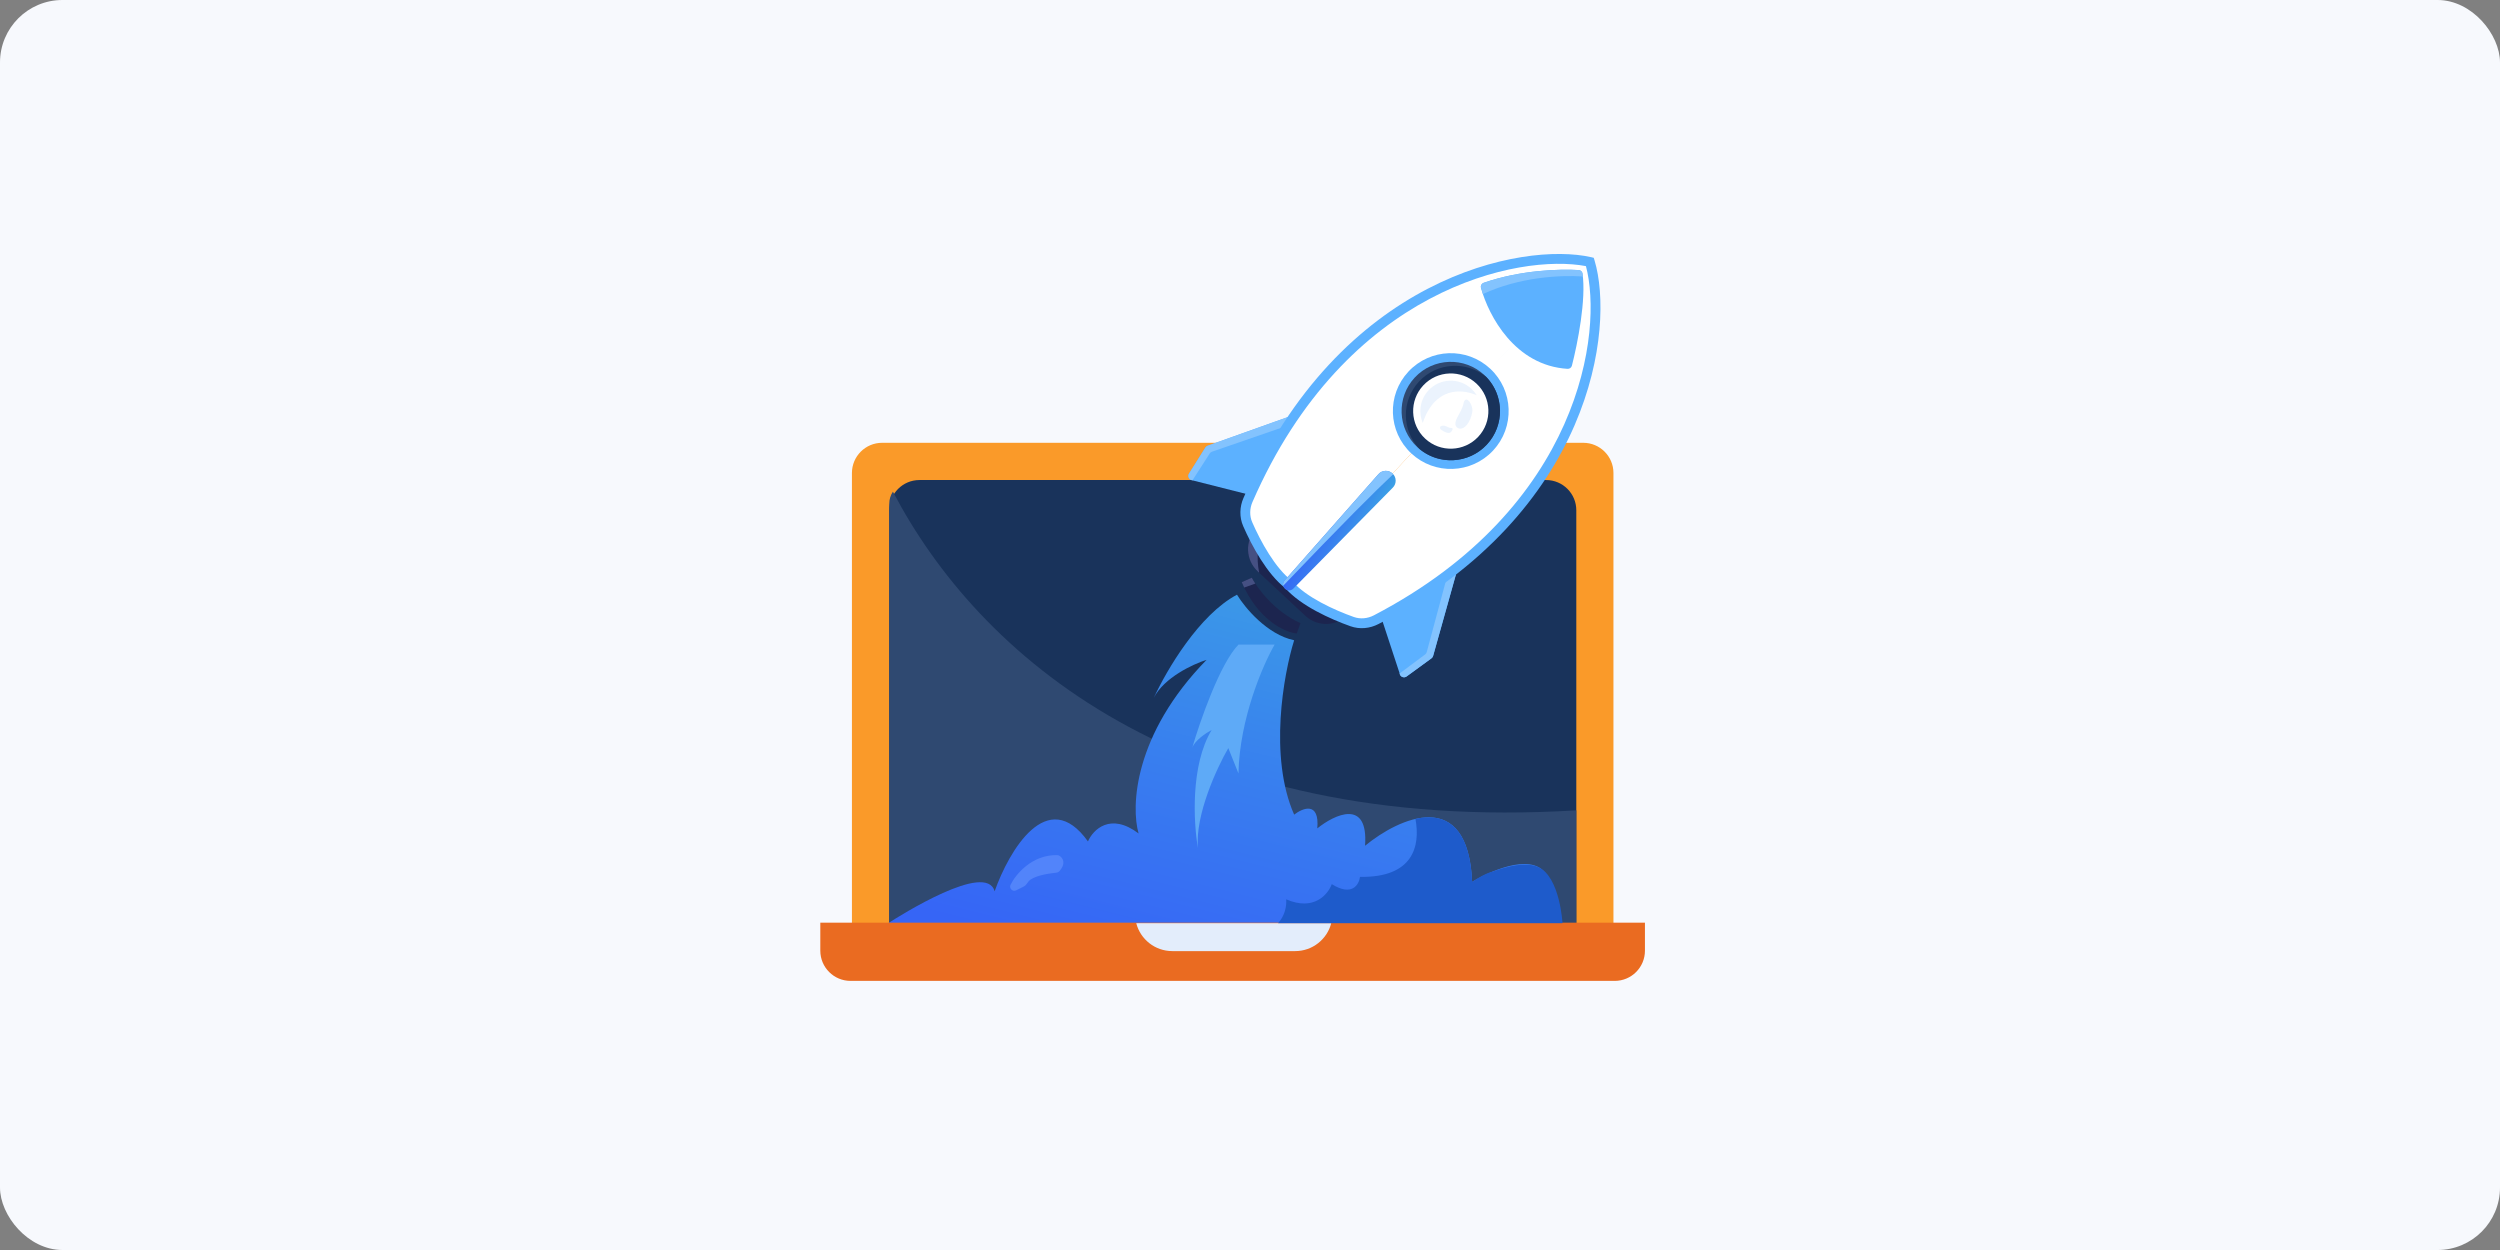
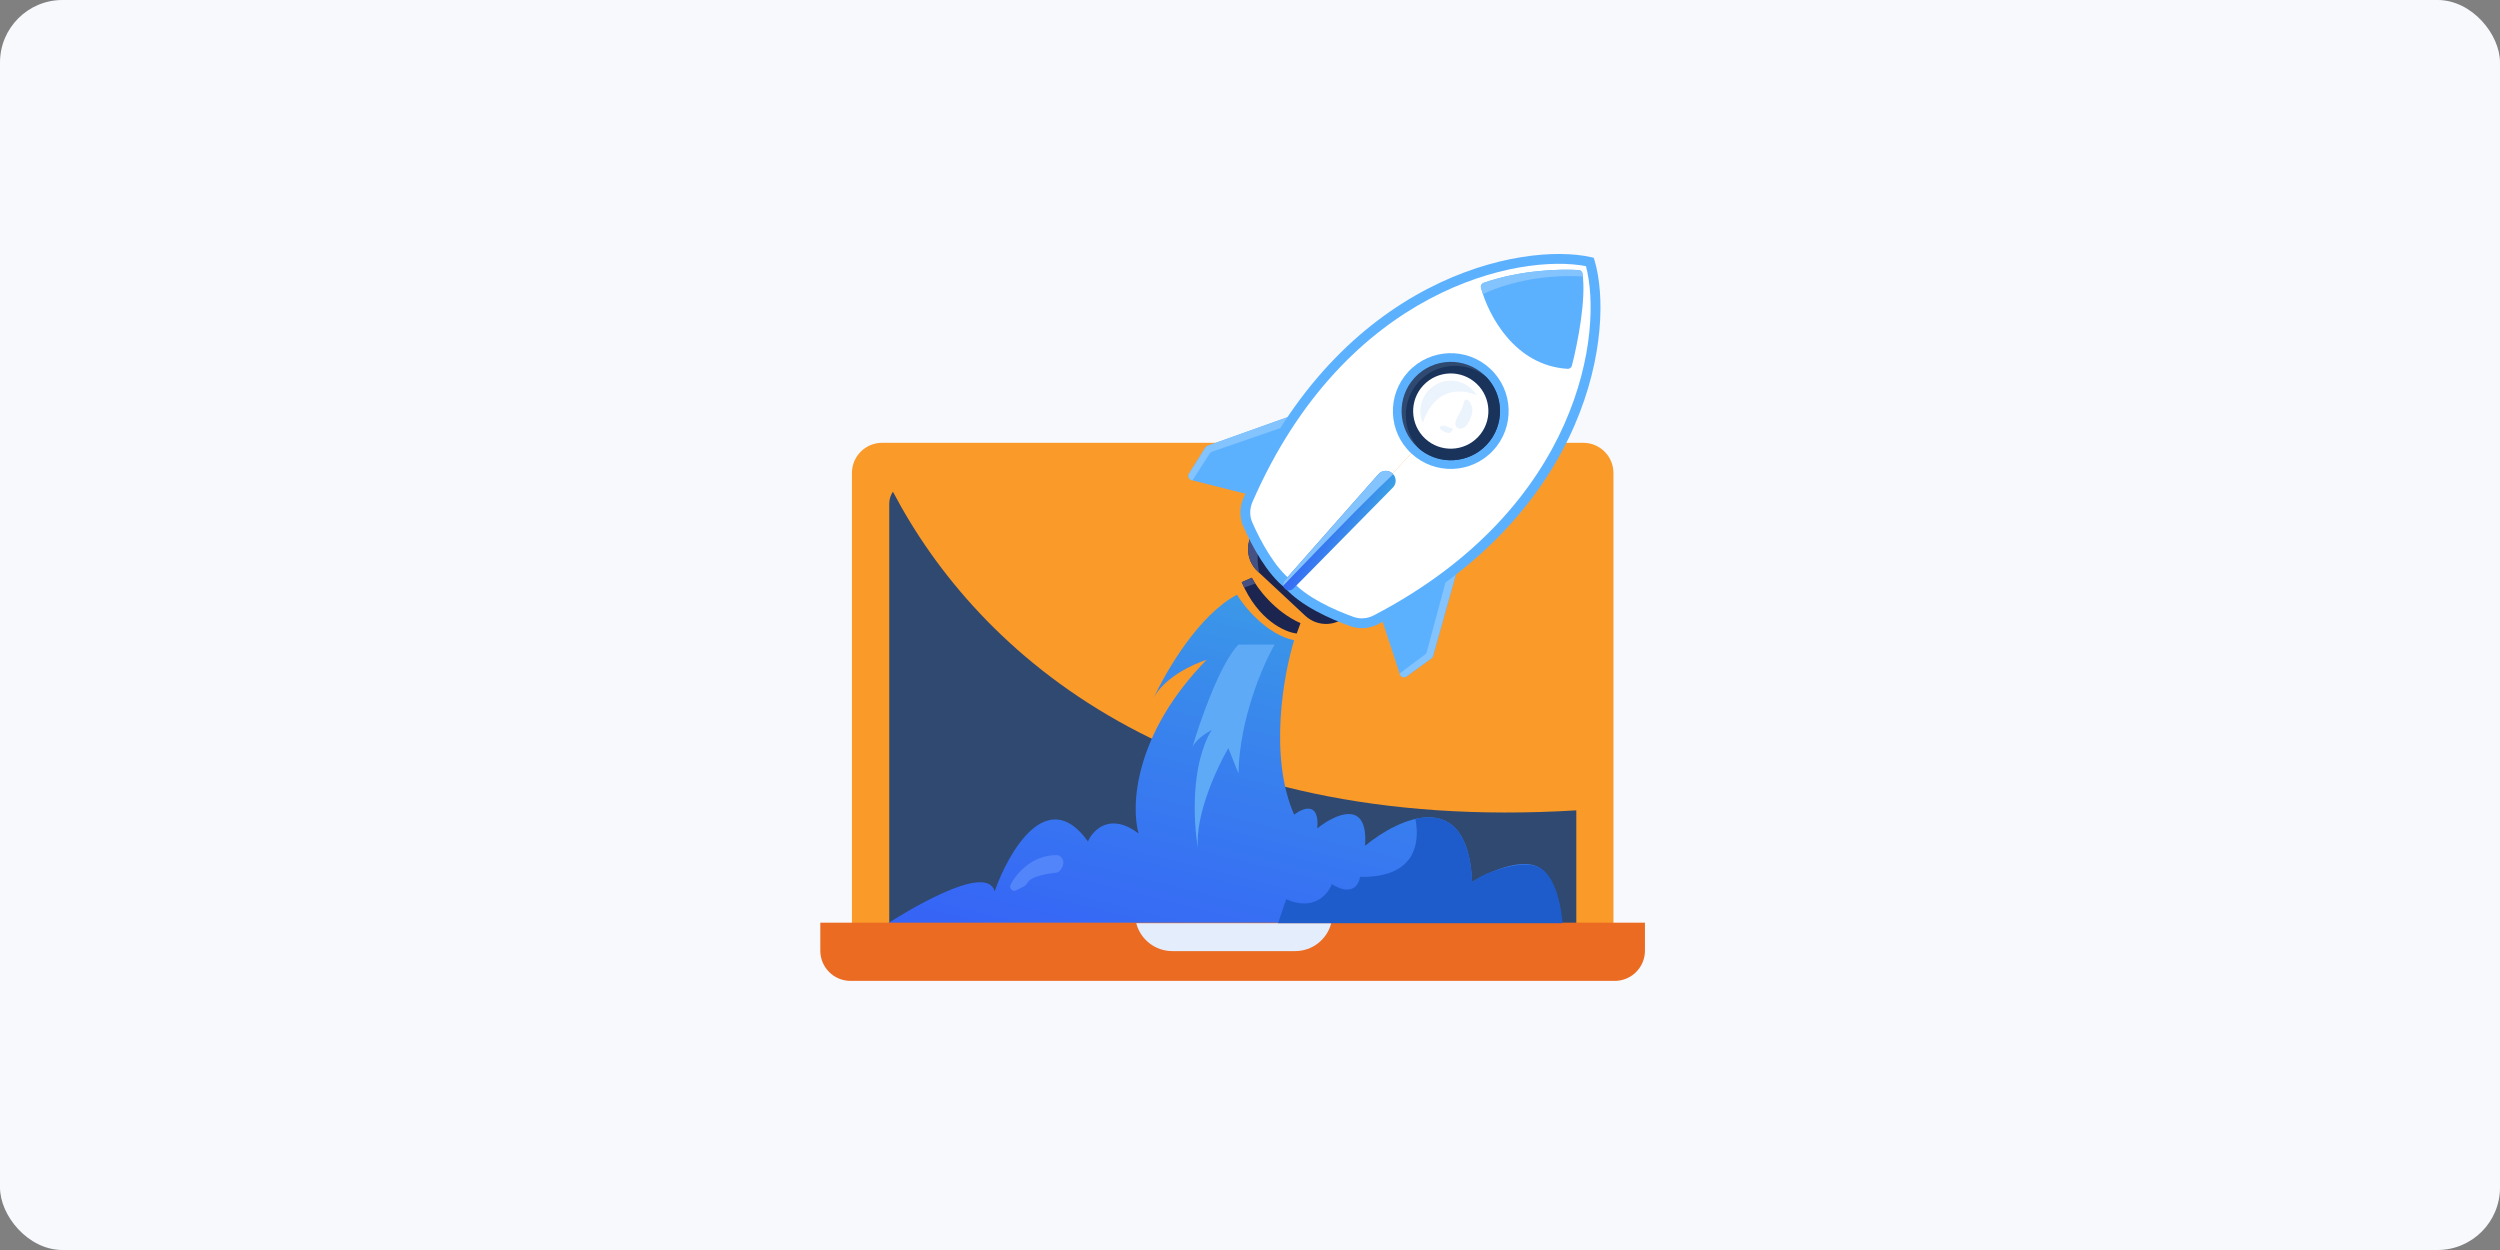
<svg xmlns="http://www.w3.org/2000/svg" width="320" height="160" viewBox="0 0 320 160" fill="none">
  <rect x="0" y="0" width="320" height="160" fill="#808080" stroke="none" />
  <rect width="320" height="160" rx="8" fill="#F7F9FD" />
  <path d="M109.047 118.166H206.522V60.545C206.522 58.41 204.791 56.678 202.655 56.678H112.915C110.778 56.678 109.047 58.41 109.047 60.545V118.166Z" fill="#FA9A29" />
-   <path d="M113.824 118.166H201.767V65.312C201.767 63.176 200.035 61.444 197.899 61.444H117.692C115.556 61.444 113.824 63.176 113.824 65.312V118.166Z" fill="#19335B" />
  <path d="M114.293 62.932C113.997 63.377 113.824 63.912 113.824 64.487V118.395H201.767V103.725C151.064 106.801 125.196 83.747 114.293 62.932Z" fill="#2F4971" />
  <path d="M191.119 118.166H122.772H113.691C115.235 117.175 126.286 110.209 127.31 114.092C129.131 108.936 134.071 100.441 139.257 107.701C139.905 106.22 142.109 103.941 145.74 106.683C144.752 103.256 145.11 94.013 154.445 84.456C152.686 85.013 149.006 86.734 147.688 89.317C149.346 85.731 153.493 78.684 158.335 76.121C159.323 77.757 162.169 81.215 165.651 81.956C164.293 86.308 162.391 96.866 165.651 104.275C166.762 103.41 168.911 102.552 168.614 106.034C170.837 104.244 175.171 102.182 174.727 108.257C179.08 104.676 187.915 100.589 188.433 112.888C188.828 112.608 194.13 109.525 196.892 110.979C199.501 112.353 199.576 118.265 199.997 118.166H191.119Z" fill="url(#paint0_linear_1784_7457)" />
  <path d="M147.499 89.735C147.555 89.593 147.618 89.454 147.688 89.317C147.621 89.462 147.558 89.602 147.499 89.735Z" fill="url(#paint1_linear_1784_7457)" />
  <path d="M158.521 98.996C158.669 91.958 161.67 85.074 163.151 82.512H158.521C156.15 84.957 153.582 92.359 152.594 95.755C152.89 94.792 154.384 93.81 155.094 93.44C152.353 97.959 152.779 105.387 153.335 108.535C152.964 104.312 155.773 98.256 157.224 95.755L158.521 98.996Z" fill="#5EAAF7" />
  <path d="M135.319 109.456C132.066 109.387 129.987 111.95 129.347 113.258C129.134 113.717 129.618 114.188 130.07 113.962L131.062 113.466C131.317 113.339 131.462 113.054 131.641 112.833C132.19 112.156 134.001 111.819 135.167 111.708C135.355 111.69 135.535 111.609 135.654 111.462C136.484 110.434 136.024 109.785 135.584 109.525C135.504 109.478 135.412 109.458 135.319 109.456Z" fill="#5284FA" />
  <path d="M166.462 79.76C163.161 78.303 160.932 75.279 160.231 73.949L158.94 74.519C161.051 79.425 164.516 80.942 165.984 81.087L166.462 79.76Z" fill="#1C254F" />
  <path d="M160.678 74.697C160.492 74.414 160.342 74.16 160.231 73.949L158.94 74.519C159.042 74.756 159.147 74.985 159.255 75.207L160.678 74.697Z" fill="#455083" />
  <path d="M154.576 57.051L165.783 53.049L159.983 63.343L152.536 61.46C152.165 61.366 151.994 60.938 152.197 60.614L154.288 57.282C154.356 57.175 154.457 57.093 154.576 57.051Z" fill="#5CB1FF" />
  <path d="M183.445 83.962L186.655 72.503L176.791 79.007L179.189 86.304C179.308 86.668 179.747 86.809 180.056 86.584L183.234 84.265C183.337 84.19 183.411 84.084 183.445 83.962Z" fill="#5CB1FF" />
  <path d="M165.024 54.402L155.129 57.82C155.011 57.861 154.911 57.94 154.843 58.045L152.636 61.484L152.53 61.457C152.164 61.365 151.995 60.942 152.195 60.623L154.294 57.279C154.36 57.174 154.46 57.093 154.578 57.051L165.787 53.049L165.024 54.402Z" fill="#83C3FE" />
  <path d="M185.342 73.357L182.623 83.466C182.59 83.587 182.518 83.693 182.418 83.767L179.142 86.209L179.176 86.313C179.294 86.671 179.727 86.811 180.032 86.588L183.221 84.262C183.321 84.188 183.395 84.083 183.428 83.963L186.639 72.502L185.342 73.357Z" fill="#83C3FE" />
  <path d="M160.793 67.639L172.578 78.629V78.629C171.113 80.2 168.652 80.286 167.081 78.821L160.985 73.136C159.414 71.671 159.328 69.21 160.793 67.639V67.639Z" fill="#1C254F" />
  <path d="M161.176 73.315C160.77 71.375 161.047 69.551 161.462 68.263L160.793 67.639C159.328 69.21 159.414 71.671 160.985 73.136L161.176 73.315Z" fill="#455083" />
  <path d="M159.74 64.005C171.998 35.876 195.077 31.631 203.511 33.525L164.984 74.842C162.72 73.141 160.786 69.566 159.706 67.085C159.279 66.106 159.313 64.984 159.74 64.005Z" fill="white" />
  <path d="M176.152 79.319C203.358 65.128 205.982 41.809 203.504 33.528L184.24 54.185L164.976 74.843C166.831 76.982 170.532 78.663 173.082 79.567C174.089 79.924 175.205 79.813 176.152 79.319Z" fill="white" />
  <path fill-rule="evenodd" clip-rule="evenodd" d="M203.646 32.913C194.908 30.951 171.534 35.36 159.159 63.756C158.669 64.882 158.623 66.186 159.125 67.339C159.675 68.602 160.443 70.146 161.367 71.597C162.266 73.01 163.338 74.375 164.528 75.291C165.527 76.43 166.978 77.416 168.466 78.223C169.978 79.043 171.572 79.702 172.869 80.162C174.055 80.582 175.352 80.446 176.441 79.878C203.906 65.553 206.673 41.928 204.106 33.348L204 33L203.646 32.913ZM203 34.065C194.569 32.443 172.276 36.81 160.314 64.259C159.951 65.092 159.929 66.031 160.28 66.837C160.811 68.055 161.55 69.538 162.429 70.92C163.314 72.311 164.316 73.556 165.359 74.341L164.992 74.83L165.45 74.432C166.305 75.418 167.618 76.33 169.067 77.116C170.507 77.897 172.038 78.531 173.29 78.975C174.119 79.269 175.054 79.181 175.859 78.761C202.416 64.909 205.21 42.355 203 34.065Z" fill="#5CB1FF" />
  <path d="M189.909 36.199C194.612 34.557 199.698 34.412 202.072 34.568C202.319 34.584 202.522 34.765 202.559 35.01C203.052 38.309 201.938 43.944 201.204 46.805C201.14 47.056 200.908 47.227 200.649 47.212C193.917 46.797 190.551 40.443 189.564 36.844C189.489 36.571 189.641 36.292 189.909 36.199Z" fill="#5CB1FF" />
  <circle cx="185.698" cy="52.616" r="7.409" transform="rotate(43 185.698 52.616)" fill="#5CB1FF" />
  <circle cx="185.701" cy="52.615" r="6.298" transform="rotate(43 185.701 52.615)" fill="#2F4971" />
  <path d="M181.689 57.467C184.238 59.581 188.024 59.364 190.312 56.911C192.599 54.458 192.551 50.666 190.264 48.271C187.716 46.157 183.929 46.374 181.642 48.826C179.355 51.279 179.402 55.072 181.689 57.467Z" fill="#19335B" />
  <circle cx="185.699" cy="52.617" r="4.816" transform="rotate(43 185.699 52.617)" fill="white" />
  <path opacity="0.1" d="M185.559 54.755C185.439 54.725 185.318 54.672 185.202 54.607C184.777 54.369 184.12 54.486 184.368 54.905C184.401 54.961 184.426 54.976 184.478 55.015C184.842 55.285 185.509 55.634 185.787 55.234C185.992 54.94 185.949 54.822 185.853 54.786C185.76 54.752 185.655 54.778 185.559 54.755Z" fill="#3982EF" />
  <path opacity="0.1" d="M187.731 54.412C188.154 53.906 188.366 53.279 188.457 52.704C188.588 51.87 187.75 50.613 187.408 51.385C187.389 51.427 187.375 51.469 187.365 51.509C187.294 51.944 187.064 52.456 186.818 52.9C186.491 53.494 185.99 54.316 186.52 54.739C186.61 54.81 186.715 54.849 186.824 54.863C187.176 54.911 187.503 54.685 187.731 54.412Z" fill="#3982EF" />
  <path opacity="0.1" d="M189.013 50.584C188.833 50.291 188.612 50.017 188.349 49.772C186.778 48.307 184.316 48.393 182.851 49.964C181.774 51.119 181.535 52.755 182.108 54.122C183.657 49.589 186.97 49.716 189.013 50.584Z" fill="#3982EF" />
  <path d="M202.618 35.388C202.604 35.257 202.587 35.129 202.568 35.005C202.532 34.763 202.332 34.584 202.088 34.568C199.717 34.412 194.622 34.556 189.913 36.201C189.649 36.293 189.499 36.568 189.573 36.837C189.642 37.091 189.724 37.359 189.817 37.637C194.477 35.462 199.731 35.19 202.618 35.388Z" fill="#83C3FE" />
  <path d="M176.439 60.695C176.909 60.162 177.726 60.123 178.245 60.607V60.607C178.765 61.091 178.782 61.909 178.283 62.415L165.538 75.35C165.249 75.644 164.778 75.654 164.476 75.372V75.372C164.174 75.091 164.152 74.621 164.424 74.311L176.439 60.695Z" fill="url(#paint2_linear_1784_7457)" />
  <path d="M178.332 60.699C176.097 62.779 171.822 67.056 164.248 74.974C164.2 74.746 164.256 74.499 164.422 74.311L176.437 60.694C176.907 60.162 177.723 60.122 178.243 60.606C178.275 60.636 178.304 60.667 178.332 60.699Z" fill="#83C3FE" />
  <path d="M105 118.104H210.553V121.687C210.553 123.823 208.822 125.554 206.685 125.554H108.868C106.732 125.554 105 123.823 105 121.687V118.104Z" fill="#EA6B21" />
  <path d="M170.4 118.166C169.871 120.222 168.004 121.741 165.783 121.741H150.054C147.833 121.741 145.967 120.222 145.438 118.166H170.4Z" fill="#E3EDFB" />
-   <path d="M163.59 118.168H200C200 118.168 199.681 112.242 196.895 110.981C194.83 110.046 191.118 111.545 191.118 111.545C190.251 111.747 189.201 112.346 188.432 112.889C188.118 105.436 184.749 104 181.175 104.823C181.839 108.356 180.841 112.352 174.078 112.241C173.954 113.229 173.059 114.797 170.466 113.167C170.003 114.463 168.188 116.668 164.631 115.112C164.701 115.916 164.496 117.189 163.59 118.168Z" fill="#1E5BCB" />
+   <path d="M163.59 118.168H200C200 118.168 199.681 112.242 196.895 110.981C194.83 110.046 191.118 111.545 191.118 111.545C190.251 111.747 189.201 112.346 188.432 112.889C188.118 105.436 184.749 104 181.175 104.823C181.839 108.356 180.841 112.352 174.078 112.241C173.954 113.229 173.059 114.797 170.466 113.167C170.003 114.463 168.188 116.668 164.631 115.112Z" fill="#1E5BCB" />
  <defs>
    <linearGradient id="paint0_linear_1784_7457" x1="198.111" y1="76.992" x2="184.089" y2="133.132" gradientUnits="userSpaceOnUse">
      <stop stop-color="#3CA2E5" />
      <stop offset="0.55" stop-color="#387EEF" />
      <stop offset="1" stop-color="#3665F6" />
    </linearGradient>
    <linearGradient id="paint1_linear_1784_7457" x1="198.111" y1="76.992" x2="184.089" y2="133.132" gradientUnits="userSpaceOnUse">
      <stop stop-color="#3CA2E5" />
      <stop offset="0.55" stop-color="#387EEF" />
      <stop offset="1" stop-color="#3665F6" />
    </linearGradient>
    <linearGradient id="paint2_linear_1784_7457" x1="178.867" y1="61.758" x2="172.776" y2="58.391" gradientUnits="userSpaceOnUse">
      <stop stop-color="#3CA2E5" />
      <stop offset="0.55" stop-color="#387EEF" />
      <stop offset="1" stop-color="#3665F6" />
    </linearGradient>
  </defs>
</svg>